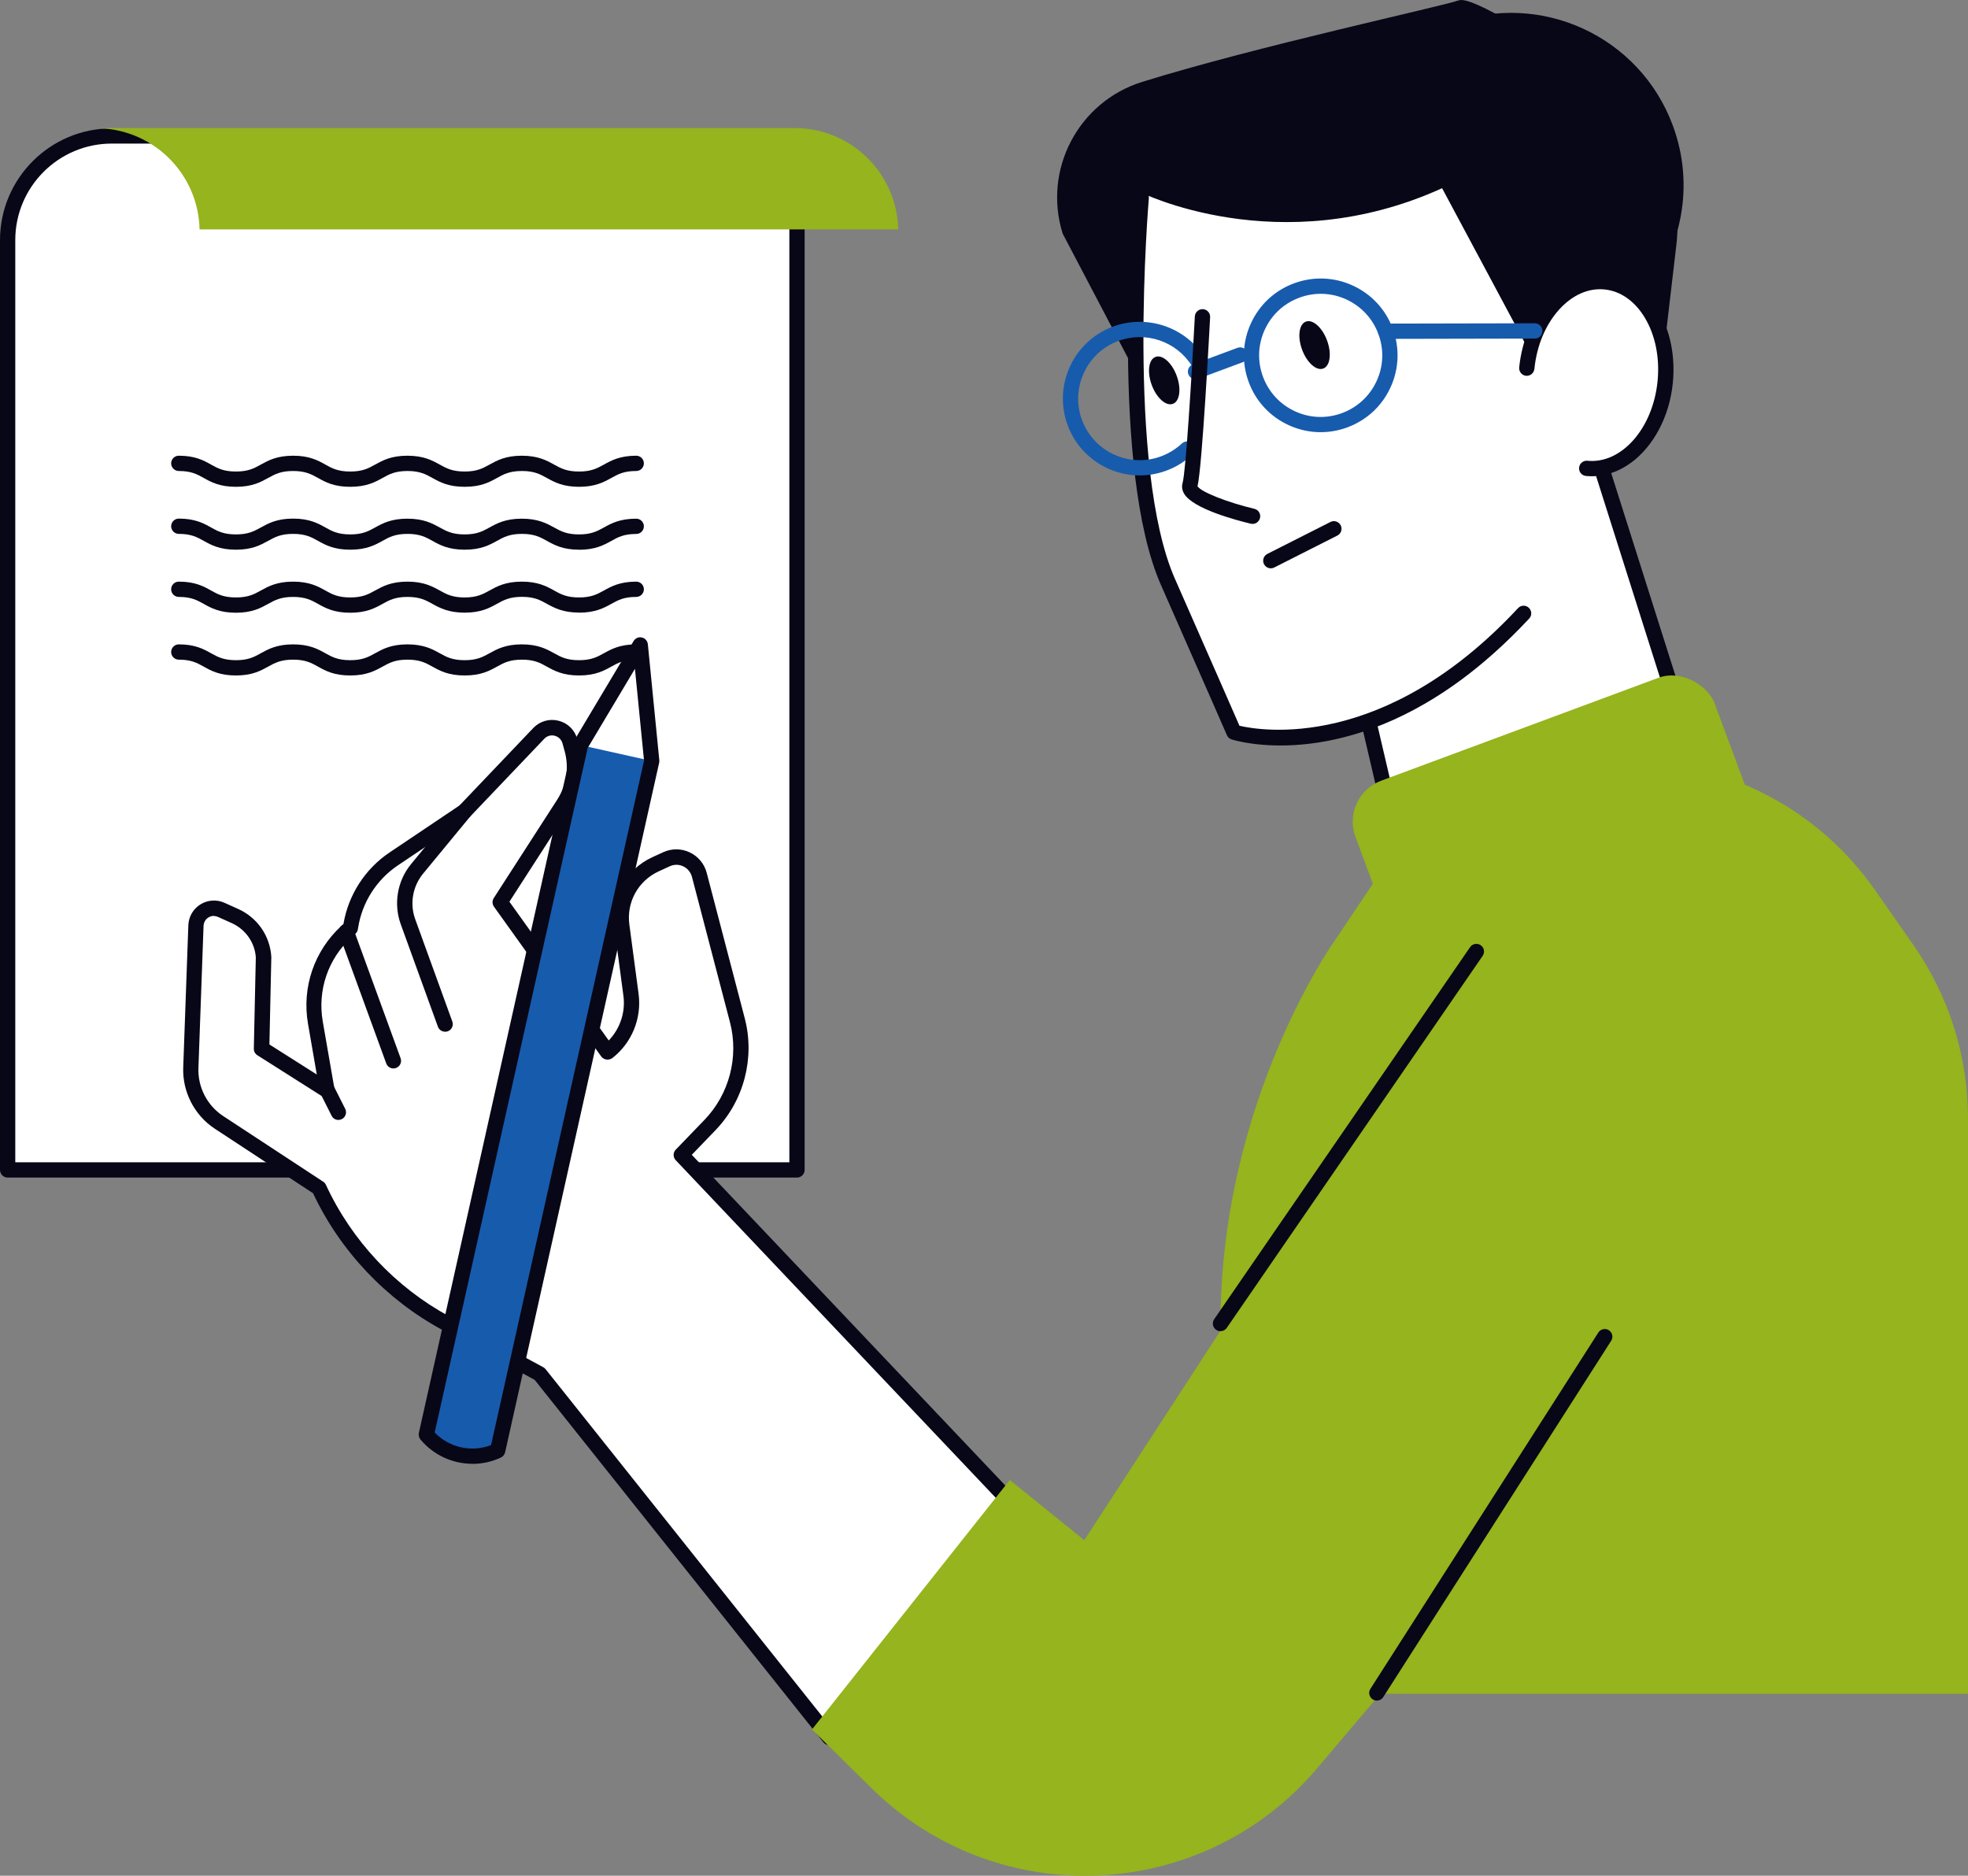
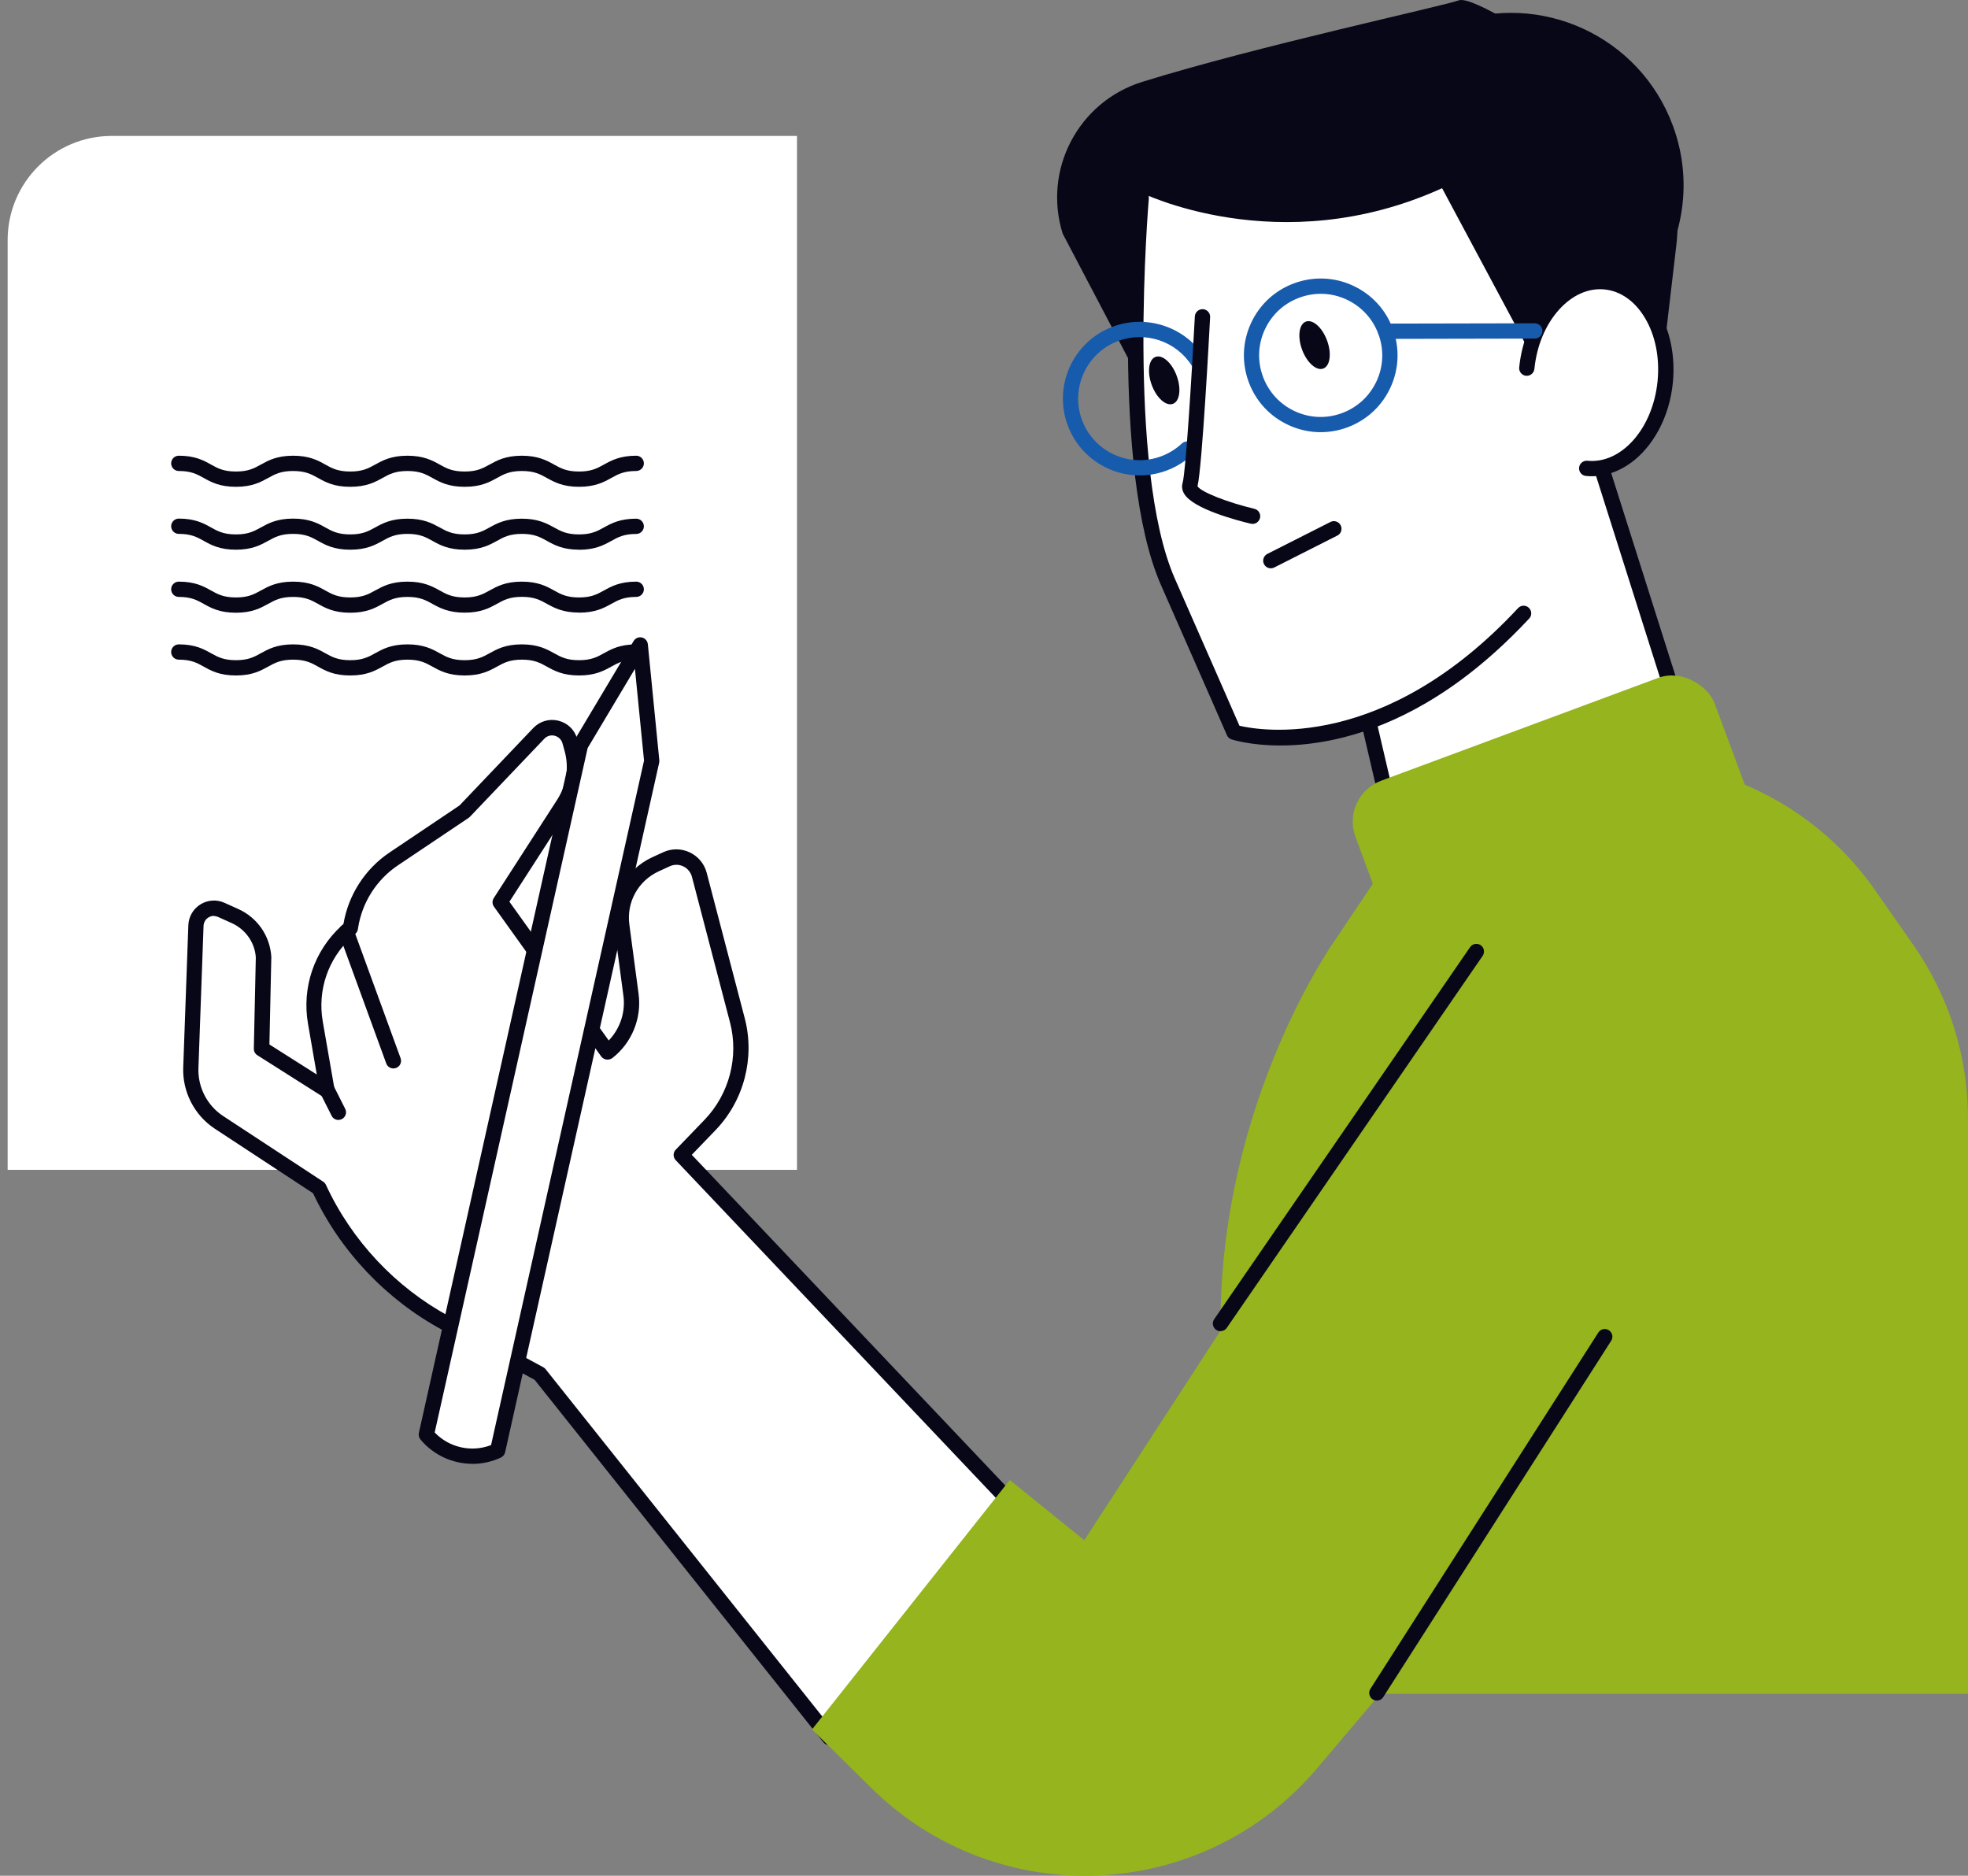
<svg xmlns="http://www.w3.org/2000/svg" id="Ebene_2" viewBox="0 0 257.57 245.48">
  <rect x="0" y="0" width="257.57" height="245.48" fill="#808080" stroke="none" />
  <defs>
    <style>.cls-1{fill:#fff;}.cls-2{fill:#95b41d;}.cls-3{fill:#080717;}.cls-4{fill:#175bad;}</style>
  </defs>
  <g id="Ebene_5">
    <g>
      <g>
        <g>
          <path class="cls-1" d="M210.18,36.26c-6-.71-8.75,2.14-10,4.66-.17,.35-.33,.71-.46,1.08-1.94-11.71-6.57-19.44-13.81-23.01-6.29-3.11-14.67-2.99-24.25,.35-7.19,2.5-12.59,5.97-12.64,6-.16,.1-.27,.28-.29,.47-.13,1.45-3.03,35.66,3.55,50.58,6.58,14.94,8.64,19.67,8.64,19.68,.07,.17,.21,.29,.38,.35,.11,.04,7.24,2.18,17.36-1.24l3.19,13.66c.04,.19,.17,.34,.34,.42,.23,.11,3.54,1.57,11.85-1.52,5.86-2.17,14.19-6.6,25.67-15.35,.21-.16,.3-.44,.22-.69l-9.52-30.04c4.16-1.17,7.59-5.79,8.17-11.6,.71-7.09-2.98-13.15-8.39-13.8Z" />
          <path class="cls-3" d="M189.92,3.09c-5.11,1.9-9.12,5.45-11.66,9.82,15.33-1.28,30.42,8.04,36.21,23.64,.25,.69,.48,1.38,.69,2.07,4.95-6,6.68-14.39,3.77-22.21-4.34-11.69-17.32-17.65-29.01-13.31Z" />
          <path class="cls-3" d="M204.72,54.51l12.69-5.45,1.99-17c.98-8.4-2.76-16.67-9.74-21.44C201.88,5.3,192.66-.6,190.91,.05c-1.99,.74-26.58,6.04-41.43,10.67-8.36,2.61-13.01,11.5-10.4,19.85l8.62,16.42,1.38-21.91s18.3,9.26,39.66-.45l15.99,29.88Z" />
          <path class="cls-4" d="M178.82,54.6c-.75,.55-1.58,1-2.47,1.33-2.52,.93-5.25,.83-7.69-.29-2.44-1.12-4.3-3.12-5.23-5.64-.93-2.52-.83-5.25,.29-7.69,1.12-2.44,3.12-4.3,5.64-5.23,2.52-.93,5.25-.83,7.69,.29,2.44,1.12,4.3,3.12,5.23,5.64,.93,2.52,.83,5.25-.29,7.69-.72,1.57-1.81,2.91-3.17,3.9Zm-10.75-14.58c-1.09,.8-1.96,1.87-2.54,3.13-.9,1.96-.98,4.14-.23,6.16,.75,2.02,2.24,3.62,4.19,4.52,1.96,.9,4.14,.98,6.16,.23,2.02-.75,3.62-2.24,4.52-4.19,.9-1.96,.98-4.14,.23-6.16-.75-2.02-2.24-3.62-4.19-4.52-1.95-.9-4.14-.98-6.16-.23-.72,.27-1.38,.62-1.98,1.06Z" />
          <path class="cls-3" d="M175.17,70s-.09,.06-.14,.09l-8.26,4.18c-.49,.25-1.09,.05-1.34-.44-.25-.49-.05-1.09,.44-1.34l8.26-4.18c.49-.25,1.09-.05,1.34,.44,.22,.44,.09,.97-.3,1.26Z" />
          <g>
            <path class="cls-1" d="M207.67,61.3c5,.5,9.6-4.56,10.28-11.3,.67-6.74-2.84-12.61-7.84-13.11-5-.5-9.6,4.56-10.28,11.3l7.84,13.11Z" />
            <path class="cls-3" d="M213.47,60.55c-1.76,1.29-3.8,1.95-5.9,1.74-.55-.05-.95-.54-.9-1.09,.05-.55,.55-.95,1.09-.9,4.45,.44,8.57-4.22,9.18-10.41,.3-3.05-.28-5.99-1.65-8.28-1.31-2.2-3.19-3.52-5.29-3.73-2.1-.21-4.2,.72-5.92,2.61-1.8,1.98-2.95,4.74-3.26,7.79-.06,.55-.55,.95-1.09,.9-.55-.05-.95-.54-.9-1.09,.35-3.47,1.69-6.65,3.77-8.94,2.16-2.38,4.86-3.53,7.6-3.26,2.74,.27,5.16,1.94,6.81,4.7,1.59,2.66,2.27,6.04,1.93,9.51-.45,4.52-2.59,8.34-5.47,10.46Z" />
          </g>
-           <path class="cls-4" d="M162.91,47.27c-.07,.05-.16,.1-.25,.13l-5.84,2.17c-.52,.19-1.09-.07-1.29-.59-.19-.52,.07-1.09,.59-1.29l5.84-2.17c.52-.19,1.09,.07,1.29,.59,.16,.43,0,.9-.34,1.15Z" />
          <path class="cls-3" d="M170.42,45.77c.63,1.7,1.87,2.8,2.77,2.46,.9-.33,1.12-1.98,.49-3.68-.63-1.7-1.87-2.8-2.77-2.46-.9,.33-1.12,1.98-.49,3.68Z" />
          <path class="cls-3" d="M150.74,50.39c.63,1.7,1.87,2.8,2.77,2.46,.9-.33,1.12-1.98,.49-3.68-.63-1.7-1.87-2.8-2.77-2.46-.9,.33-1.12,1.98-.49,3.68Z" />
          <path class="cls-4" d="M201.46,44.12c-.17,.12-.37,.19-.59,.19l-19.53,.04c-.55,0-1-.45-1-1,0-.55,.45-1,1-1l19.53-.04c.55,0,1,.45,1,1,0,.33-.16,.63-.41,.81Z" />
          <path class="cls-3" d="M191.14,89.04c-16.2,11.9-29.31,7.93-29.95,7.73-.27-.09-.5-.29-.61-.55,0,0-2.06-4.74-8.64-19.67-6.61-15.01-3.7-49.31-3.57-50.76,.05-.55,.53-.96,1.08-.91,.55,.05,.96,.53,.91,1.08-.03,.35-2.99,35.24,3.41,49.78,5.46,12.39,7.8,17.76,8.45,19.24,2.78,.65,18.95,3.42,36.46-15.39,.38-.41,1.01-.43,1.41-.05,.4,.38,.43,1.01,.05,1.41-3.07,3.29-6.09,5.95-9.01,8.1Z" />
          <path class="cls-3" d="M219.92,92.7c-.09,.06-.18,.11-.29,.15-.53,.17-1.09-.12-1.26-.65l-9.61-30.32c-.17-.53,.12-1.09,.65-1.26,.53-.17,1.09,.12,1.26,.65l9.61,30.32c.13,.42-.03,.86-.36,1.11Z" />
          <path class="cls-3" d="M183.06,109.49c-.11,.08-.23,.14-.37,.17-.54,.13-1.08-.21-1.2-.75l-3.29-14.08c-.13-.54,.21-1.08,.75-1.2,.54-.13,1.08,.21,1.2,.75l3.29,14.08c.09,.4-.07,.8-.38,1.03Z" />
          <path class="cls-4" d="M155.12,60.27c-.75,.55-1.57,.99-2.46,1.32-5.2,1.93-10.99-.73-12.92-5.93-1.93-5.2,.73-10.99,5.93-12.92,4.46-1.65,9.52,.07,12.03,4.1,.29,.47,.15,1.08-.32,1.38-.47,.29-1.08,.15-1.38-.32-2.01-3.23-6.06-4.61-9.64-3.28-4.16,1.54-6.29,6.19-4.75,10.35,1.54,4.16,6.19,6.3,10.35,4.75,1.02-.38,1.94-.95,2.72-1.68,.4-.38,1.04-.36,1.41,.04,.38,.4,.36,1.03-.04,1.41-.3,.28-.61,.54-.94,.78Z" />
          <path class="cls-3" d="M164.53,68.37c-.23,.17-.53,.24-.82,.17-1.76-.42-7.58-1.93-8.74-3.94-.33-.57-.29-1.08-.19-1.41,.41-1.38,1.2-14.09,1.6-21.78,.03-.55,.5-.97,1.05-.95,.55,.03,.98,.5,.95,1.05-.11,2.03-1.04,19.59-1.65,22.13,.47,.75,3.88,2.1,7.44,2.95,.54,.13,.87,.67,.74,1.2-.06,.24-.2,.44-.38,.57Z" />
        </g>
        <rect class="cls-2" x="179.29" y="94.48" width="50.15" height="31.31" rx="5.72" ry="5.72" transform="translate(-25.55 77.96) rotate(-20.36)" />
      </g>
      <g>
        <path class="cls-1" d="M104.31,17.79H14.63c-7.53,0-13.63,6.1-13.63,13.63v121.68H104.31V17.79h0Z" />
-         <path class="cls-3" d="M104.31,154.11H1c-.55,0-1-.45-1-1V31.43c0-8.07,6.56-14.63,14.63-14.63H104.31c.55,0,1,.45,1,1V153.11c0,.55-.45,1-1,1Zm-102.31-2H103.31V18.79H14.63c-6.97,0-12.63,5.67-12.63,12.63v120.68Z" />
      </g>
-       <path class="cls-2" d="M26.13,30.02H117.56c-.17-7.35-6.16-13.26-13.55-13.26H13.65c-.18,0-.36,.02-.54,.03,7.14,.28,12.85,6.06,13.01,13.23Z" />
      <g>
        <path class="cls-1" d="M70.53,95.97l-9.73,10.21-9.25,6.21c-3.03,2.04-5.07,5.24-5.64,8.85l-.03,.19-.56,.51c-3.28,3.02-4.8,7.49-4.03,11.88l1.54,8.86-8.58-5.44,.26-11.93c-.14-2.37-1.58-4.46-3.74-5.43l-1.8-.81c-1.53-.69-3.26,.39-3.33,2.07l-.67,18.61c-.1,2.86,1.3,5.57,3.69,7.15l13.09,8.59c3.48,7.54,9.31,13.74,16.61,17.69l12.26,6.63,37.92,47.59,23.66-30.86-43.03-45.4,3.77-3.91c3.5-3.63,4.86-8.83,3.58-13.71l-4.98-19.04c-.49-1.87-2.55-2.84-4.3-2.03l-1.44,.66c-3.06,1.41-4.85,4.66-4.4,8l1.21,9.09c.38,2.84-.78,5.67-3.04,7.44l-.04,.03-14.05-19.62,8.31-12.89c1.37-2.12,1.77-4.72,1.1-7.16l-.28-1.01c-.5-1.81-2.78-2.38-4.07-1.02Z" />
        <path class="cls-3" d="M108.54,228.39c-.3,0-.59-.14-.78-.38l-37.79-47.43-12.08-6.53c-7.36-3.98-13.36-10.32-16.92-17.89l-12.85-8.44c-2.67-1.75-4.26-4.83-4.14-8.02l.67-18.61c.04-1.12,.63-2.14,1.58-2.73,.95-.59,2.13-.67,3.15-.21l1.8,.81c2.51,1.13,4.17,3.53,4.33,6.28l-.25,11.45,6.2,3.93-1.15-6.64c-.82-4.74,.8-9.52,4.34-12.78l.3-.28c.64-3.8,2.83-7.21,6.04-9.36l9.15-6.15,9.65-10.13c.86-.9,2.1-1.26,3.3-.96,1.21,.3,2.13,1.2,2.46,2.4l.28,1.01c.74,2.7,.3,5.61-1.22,7.96l-7.94,12.32,13,18.16c1.49-1.56,2.21-3.71,1.92-5.85l-1.21-9.09c-.5-3.8,1.5-7.43,4.98-9.04l1.44-.66c1.11-.51,2.37-.5,3.47,.02,1.1,.52,1.91,1.49,2.22,2.67l4.98,19.04c1.36,5.18-.11,10.8-3.83,14.65l-3.1,3.22,42.38,44.7c.34,.36,.37,.91,.07,1.3l-23.66,30.86c-.19,.24-.48,.39-.78,.39h0ZM28,119.86c-.25,0-.49,.07-.72,.21-.39,.24-.62,.65-.64,1.11l-.67,18.61c-.09,2.5,1.15,4.9,3.24,6.27l13.09,8.59c.16,.1,.28,.25,.36,.42,3.37,7.29,9.11,13.41,16.18,17.23l12.26,6.63c.12,.06,.22,.15,.31,.26l37.12,46.59,22.36-29.16-42.45-44.78c-.37-.39-.37-1,0-1.38l3.77-3.91c3.24-3.36,4.51-8.25,3.33-12.76l-4.98-19.04c-.16-.6-.57-1.1-1.14-1.37-.56-.27-1.21-.27-1.78,0l-1.44,.66c-2.68,1.24-4.22,4.03-3.83,6.96l1.21,9.09c.42,3.18-.89,6.39-3.41,8.36-.21,.17-.51,.25-.78,.22-.27-.04-.53-.17-.69-.39l-14.05-19.62c-.24-.33-.25-.78-.03-1.12l8.31-12.89c1.21-1.88,1.57-4.19,.97-6.35l-.28-1.01c-.14-.5-.52-.87-1.02-1-.5-.13-1.01,.02-1.37,.4l-9.73,10.21c-.05,.05-.11,.1-.17,.14l-9.25,6.21c-2.79,1.87-4.69,4.85-5.21,8.17l-.03,.19c-.03,.22-.14,.43-.31,.58l-.56,.51c-3.04,2.8-4.43,6.9-3.73,10.97l1.54,8.86c.07,.39-.1,.78-.43,1-.33,.22-.76,.22-1.09,.01l-8.58-5.44c-.3-.19-.47-.52-.46-.87l.26-11.93c-.12-1.92-1.33-3.67-3.15-4.49l-1.8-.81c-.18-.08-.37-.12-.56-.12Zm32.8-13.68h0Z" />
      </g>
-       <path class="cls-3" d="M58.25,135.02c-.41,0-.79-.25-.94-.66l-4.86-13.4c-.97-2.68-.45-5.71,1.37-7.9l6.2-7.52c.35-.43,.98-.49,1.41-.13,.43,.35,.49,.98,.14,1.41l-6.2,7.52c-1.36,1.65-1.76,3.93-1.03,5.95l4.86,13.4c.19,.52-.08,1.09-.6,1.28-.11,.04-.23,.06-.34,.06Z" />
      <path class="cls-3" d="M51.49,139.83c-.41,0-.79-.25-.94-.66l-6.16-16.89c-.19-.52,.08-1.09,.6-1.28,.52-.19,1.09,.08,1.28,.6l6.16,16.89c.19,.52-.08,1.09-.6,1.28-.11,.04-.23,.06-.34,.06Z" />
      <path class="cls-3" d="M44.29,146.57c-.37,0-.72-.2-.89-.55l-1.46-2.9c-.25-.49-.05-1.09,.44-1.34,.49-.25,1.09-.05,1.34,.44l1.46,2.9c.25,.49,.05,1.09-.44,1.34-.14,.07-.3,.11-.45,.11Z" />
      <path class="cls-1" d="M55.8,187.75l20.16-90.24,7.83-13.11,1.5,15.19-20.16,90.24h0c-3.22,1.51-7.05,.65-9.33-2.08h0Z" />
-       <path class="cls-4" d="M55.8,187.75l20.16-90.24,9.33,2.08-20.16,90.24h0c-3.22,1.51-7.05,.65-9.33-2.08h0Z" />
      <path class="cls-3" d="M61.82,191.57c-2.56,0-5.07-1.12-6.79-3.18-.2-.24-.27-.56-.21-.86l20.16-90.24c.02-.1,.06-.2,.12-.29l7.83-13.11c.22-.37,.65-.56,1.08-.46,.42,.09,.73,.45,.78,.88l1.5,15.19c.01,.11,0,.21-.02,.32l-20.16,90.24c-.07,.3-.27,.56-.55,.69-1.2,.56-2.47,.83-3.73,.83Zm-4.93-4.1c1.9,1.98,4.81,2.64,7.38,1.65l20.02-89.58-1.19-12.01-6.19,10.37-20.02,89.58Z" />
      <path class="cls-2" d="M257.57,221.68v-75.32c0-8.1-2.49-16.01-7.13-22.66l-5.05-7.23c-10.31-14.75-29.29-20.68-46.17-14.42l-13.86,5.14-10.66,15.89s-14.96,20.94-14.96,50.13v48.46h97.83Z" />
      <path class="cls-3" d="M75.8,63.71c-2.13,0-3.24-.61-4.23-1.16-.88-.49-1.65-.91-3.26-.91s-2.38,.42-3.26,.91c-.98,.54-2.1,1.16-4.23,1.16s-3.24-.61-4.23-1.16c-.88-.49-1.65-.91-3.26-.91s-2.38,.42-3.26,.91c-.98,.54-2.1,1.16-4.23,1.16s-3.24-.61-4.22-1.16c-.88-.49-1.65-.91-3.26-.91s-2.38,.42-3.26,.91c-.98,.54-2.1,1.16-4.22,1.16s-3.24-.61-4.22-1.16c-.88-.49-1.64-.91-3.26-.91-.55,0-1-.45-1-1s.45-1,1-1c2.13,0,3.24,.61,4.22,1.16,.88,.49,1.65,.91,3.26,.91s2.38-.42,3.26-.91c.98-.54,2.1-1.16,4.22-1.16s3.24,.61,4.22,1.16c.88,.49,1.65,.91,3.26,.91s2.38-.42,3.26-.91c.98-.54,2.1-1.16,4.22-1.16s3.24,.61,4.23,1.16c.88,.49,1.65,.91,3.26,.91s2.38-.42,3.26-.91c.98-.54,2.1-1.16,4.22-1.16s3.24,.61,4.23,1.16c.88,.49,1.65,.91,3.26,.91s2.38-.42,3.26-.91c.98-.54,2.1-1.16,4.23-1.16,.55,0,1,.45,1,1s-.45,1-1,1c-1.62,0-2.38,.42-3.26,.91-.98,.54-2.1,1.16-4.23,1.16Z" />
      <path class="cls-3" d="M75.8,71.94c-2.13,0-3.24-.61-4.23-1.16-.88-.49-1.65-.91-3.26-.91s-2.38,.42-3.26,.91c-.98,.54-2.1,1.16-4.23,1.16s-3.24-.61-4.23-1.16c-.88-.49-1.65-.91-3.26-.91s-2.38,.42-3.26,.91c-.98,.54-2.1,1.16-4.23,1.16s-3.24-.61-4.22-1.16c-.88-.49-1.65-.91-3.26-.91s-2.38,.42-3.26,.91c-.98,.54-2.1,1.16-4.22,1.16s-3.24-.61-4.22-1.16c-.88-.49-1.64-.91-3.26-.91-.55,0-1-.45-1-1s.45-1,1-1c2.13,0,3.24,.61,4.22,1.16,.88,.49,1.65,.91,3.26,.91s2.38-.42,3.26-.91c.98-.54,2.1-1.16,4.22-1.16s3.24,.61,4.22,1.16c.88,.49,1.65,.91,3.26,.91s2.38-.42,3.26-.91c.98-.54,2.1-1.15,4.22-1.15s3.24,.61,4.23,1.15c.88,.49,1.65,.91,3.26,.91s2.38-.42,3.26-.91c.98-.54,2.1-1.15,4.22-1.15s3.24,.61,4.23,1.15c.88,.49,1.65,.91,3.26,.91s2.38-.42,3.26-.91c.98-.54,2.1-1.15,4.23-1.15,.55,0,1,.45,1,1s-.45,1-1,1c-1.62,0-2.38,.42-3.26,.91-.98,.54-2.1,1.16-4.23,1.16Z" />
      <path class="cls-3" d="M75.8,80.17c-2.13,0-3.24-.61-4.23-1.15-.88-.49-1.65-.91-3.26-.91s-2.38,.42-3.26,.91c-.98,.54-2.1,1.16-4.23,1.16s-3.24-.61-4.23-1.15c-.88-.49-1.65-.91-3.26-.91s-2.38,.42-3.26,.91c-.98,.54-2.1,1.16-4.23,1.16s-3.24-.61-4.22-1.16c-.88-.49-1.65-.91-3.26-.91s-2.38,.42-3.26,.91c-.98,.54-2.1,1.16-4.22,1.16s-3.24-.61-4.22-1.16c-.88-.49-1.64-.91-3.26-.91-.55,0-1-.45-1-1s.45-1,1-1c2.13,0,3.24,.61,4.22,1.16,.88,.49,1.65,.91,3.26,.91s2.38-.42,3.26-.91c.98-.54,2.1-1.16,4.22-1.16s3.24,.61,4.22,1.16c.88,.49,1.65,.91,3.26,.91s2.38-.42,3.26-.91c.98-.54,2.1-1.16,4.22-1.16s3.24,.61,4.23,1.16c.88,.49,1.65,.91,3.26,.91s2.38-.42,3.26-.91c.98-.54,2.1-1.16,4.22-1.16s3.24,.61,4.23,1.16c.88,.49,1.65,.91,3.26,.91s2.38-.42,3.26-.91c.98-.54,2.1-1.16,4.23-1.16,.55,0,1,.45,1,1s-.45,1-1,1c-1.62,0-2.38,.42-3.26,.91-.98,.54-2.1,1.15-4.23,1.15Z" />
      <path class="cls-3" d="M75.8,88.4c-2.13,0-3.24-.61-4.23-1.16-.88-.49-1.65-.91-3.26-.91s-2.38,.42-3.26,.91c-.98,.54-2.1,1.16-4.23,1.16s-3.24-.61-4.23-1.16c-.88-.49-1.65-.91-3.26-.91s-2.38,.42-3.26,.91c-.98,.54-2.1,1.16-4.23,1.16s-3.24-.61-4.22-1.16c-.88-.49-1.65-.91-3.26-.91s-2.38,.42-3.26,.91c-.98,.54-2.1,1.16-4.22,1.16s-3.24-.61-4.22-1.16c-.88-.49-1.64-.91-3.26-.91-.55,0-1-.45-1-1s.45-1,1-1c2.13,0,3.24,.61,4.22,1.16,.88,.49,1.65,.91,3.26,.91s2.38-.42,3.26-.91c.98-.54,2.1-1.16,4.22-1.16s3.24,.61,4.22,1.16c.88,.49,1.65,.91,3.26,.91s2.38-.42,3.26-.91c.98-.54,2.1-1.16,4.22-1.16s3.24,.61,4.23,1.16c.88,.49,1.65,.91,3.26,.91s2.38-.42,3.26-.91c.98-.54,2.1-1.16,4.22-1.16s3.24,.61,4.23,1.16c.88,.49,1.65,.91,3.26,.91s2.38-.42,3.26-.91c.98-.54,2.1-1.16,4.23-1.16,.55,0,1,.45,1,1s-.45,1-1,1c-1.62,0-2.38,.42-3.26,.91-.98,.54-2.1,1.16-4.23,1.16Z" />
      <path class="cls-2" d="M196.31,117.91l-54.4,83.66-9.75-7.88-25.89,32.65,7.78,7.67c16.51,16.29,43.39,15.08,58.37-2.63l47.66-56.32-23.77-57.14Z" />
      <path class="cls-3" d="M159.74,174.22c-.2,0-.39-.06-.57-.18-.46-.31-.57-.94-.26-1.39l33.49-48.69c.31-.46,.94-.57,1.39-.26,.46,.31,.57,.94,.26,1.39l-33.49,48.69c-.19,.28-.51,.43-.82,.43Z" />
      <path class="cls-3" d="M180.2,222.56c-.18,0-.37-.05-.54-.16-.46-.3-.6-.92-.3-1.38l29.83-46.63c.3-.47,.92-.6,1.38-.3,.46,.3,.6,.92,.3,1.38l-29.83,46.63c-.19,.3-.51,.46-.84,.46Z" />
    </g>
  </g>
</svg>